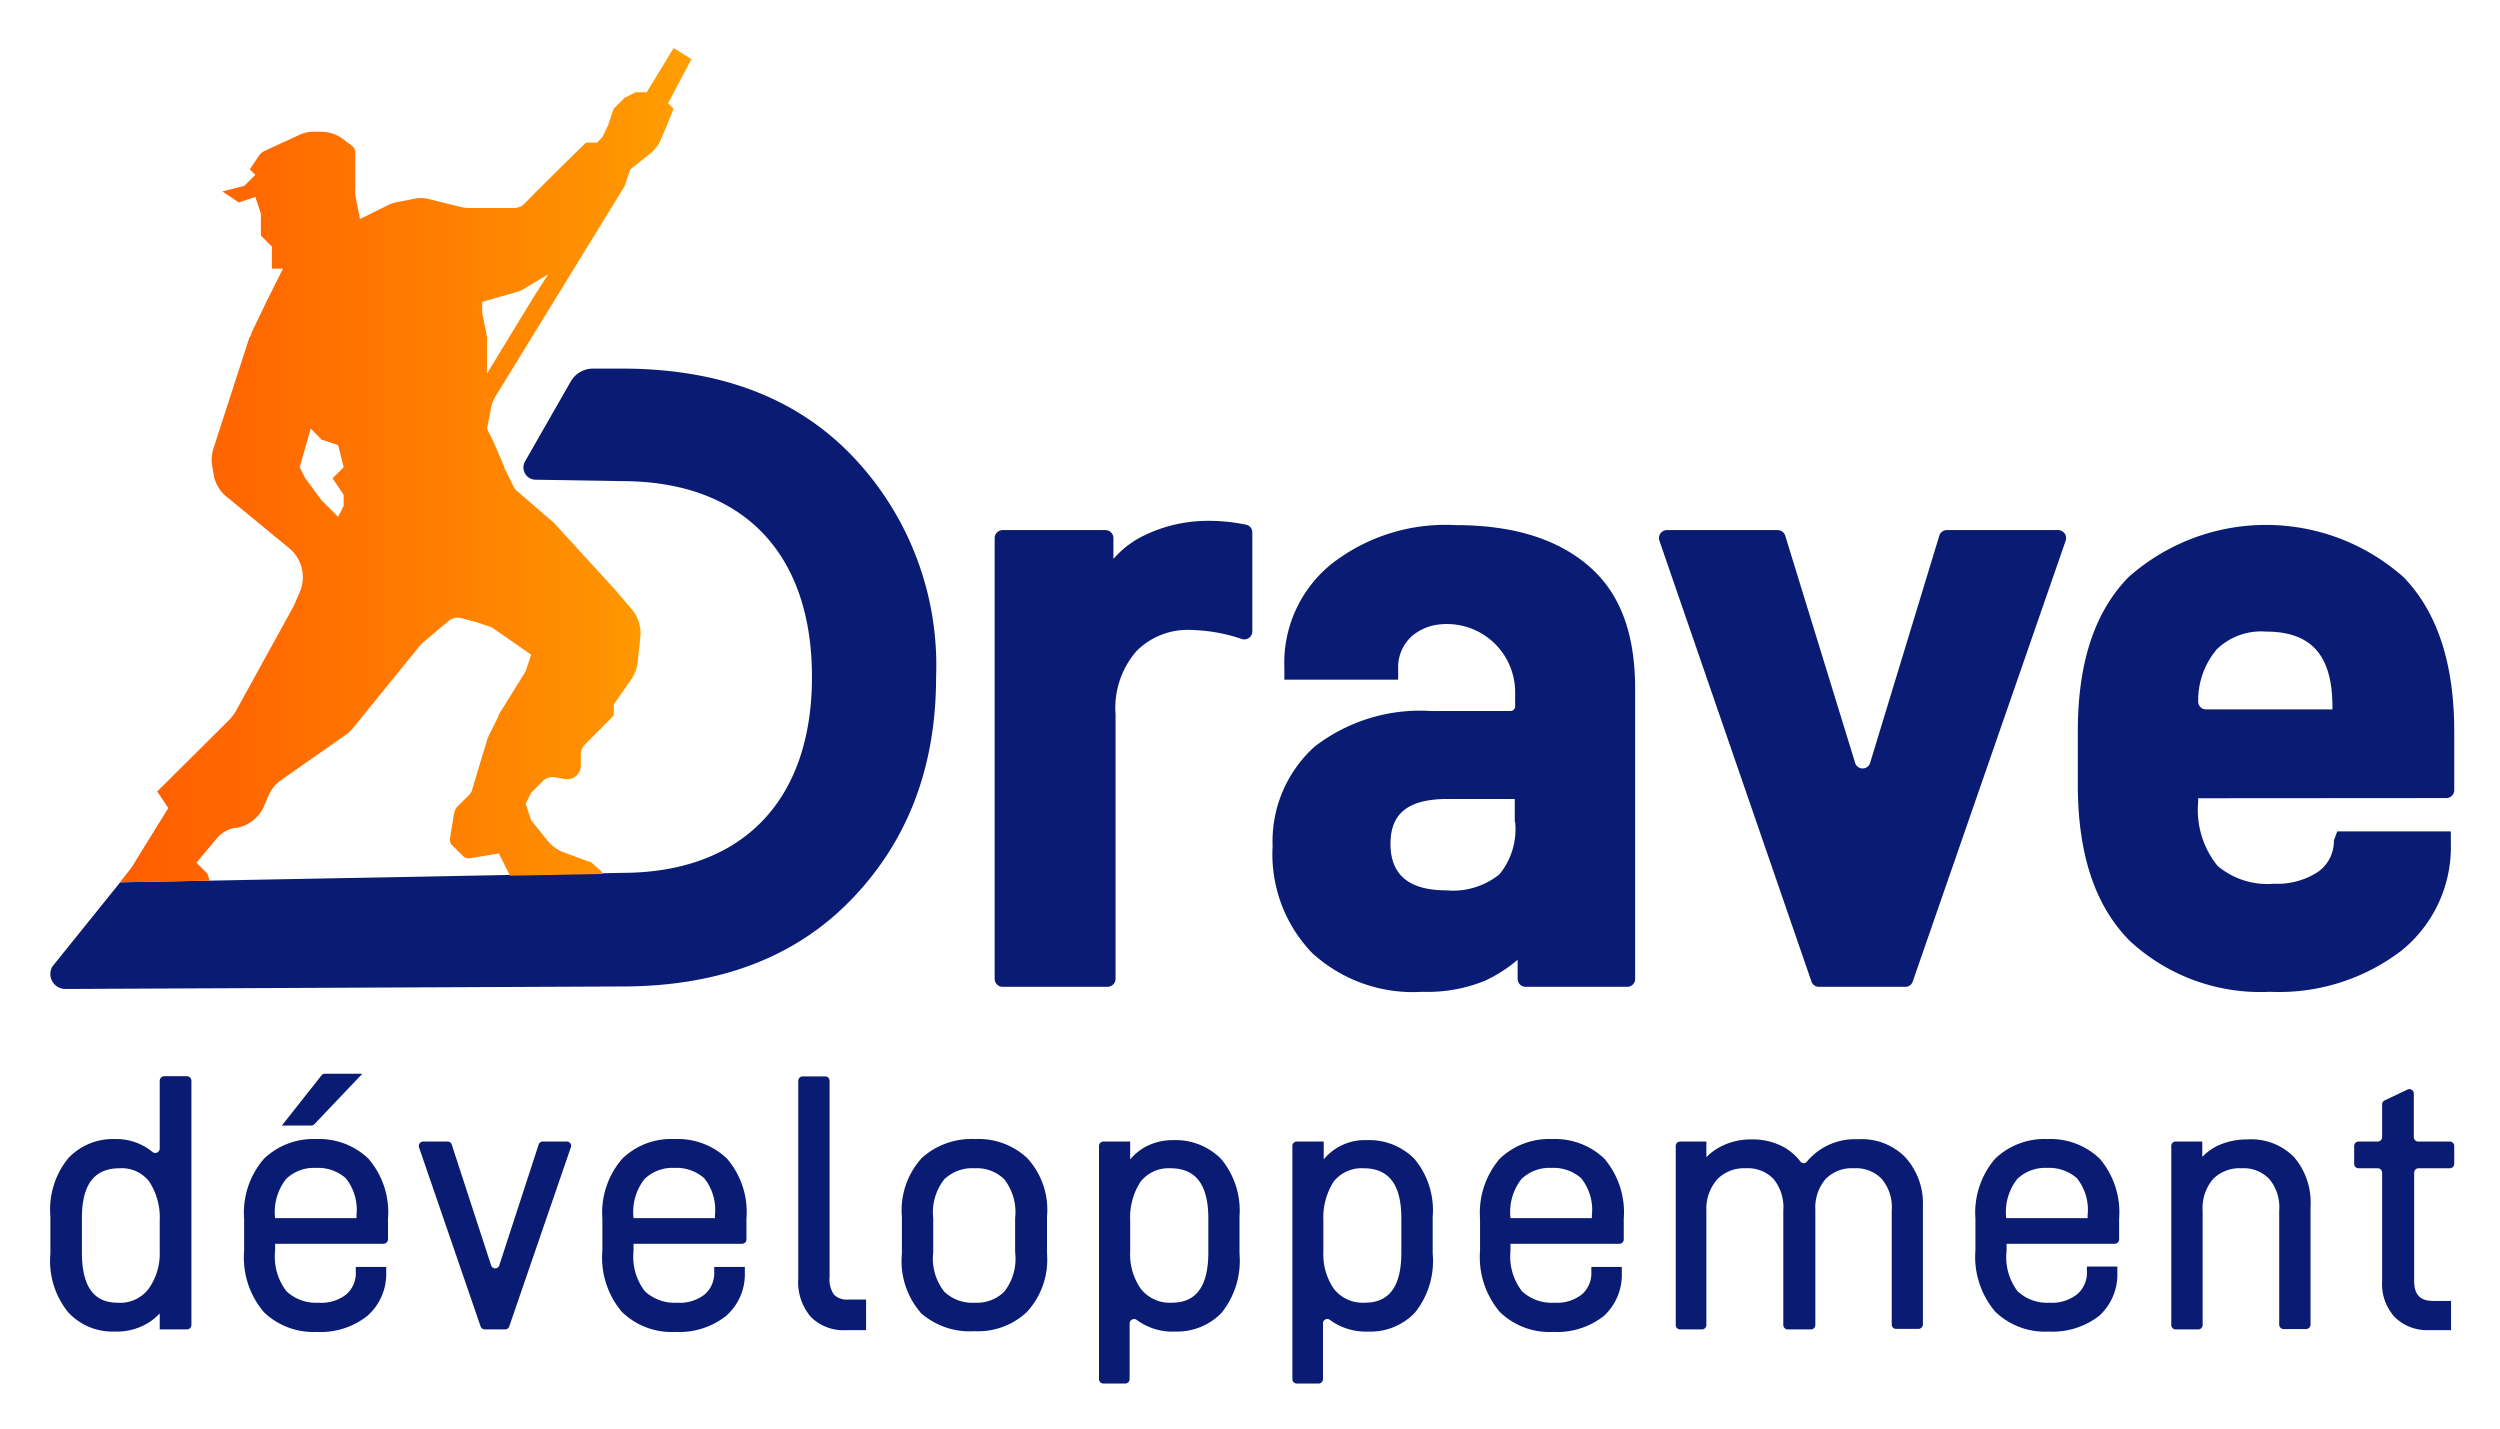
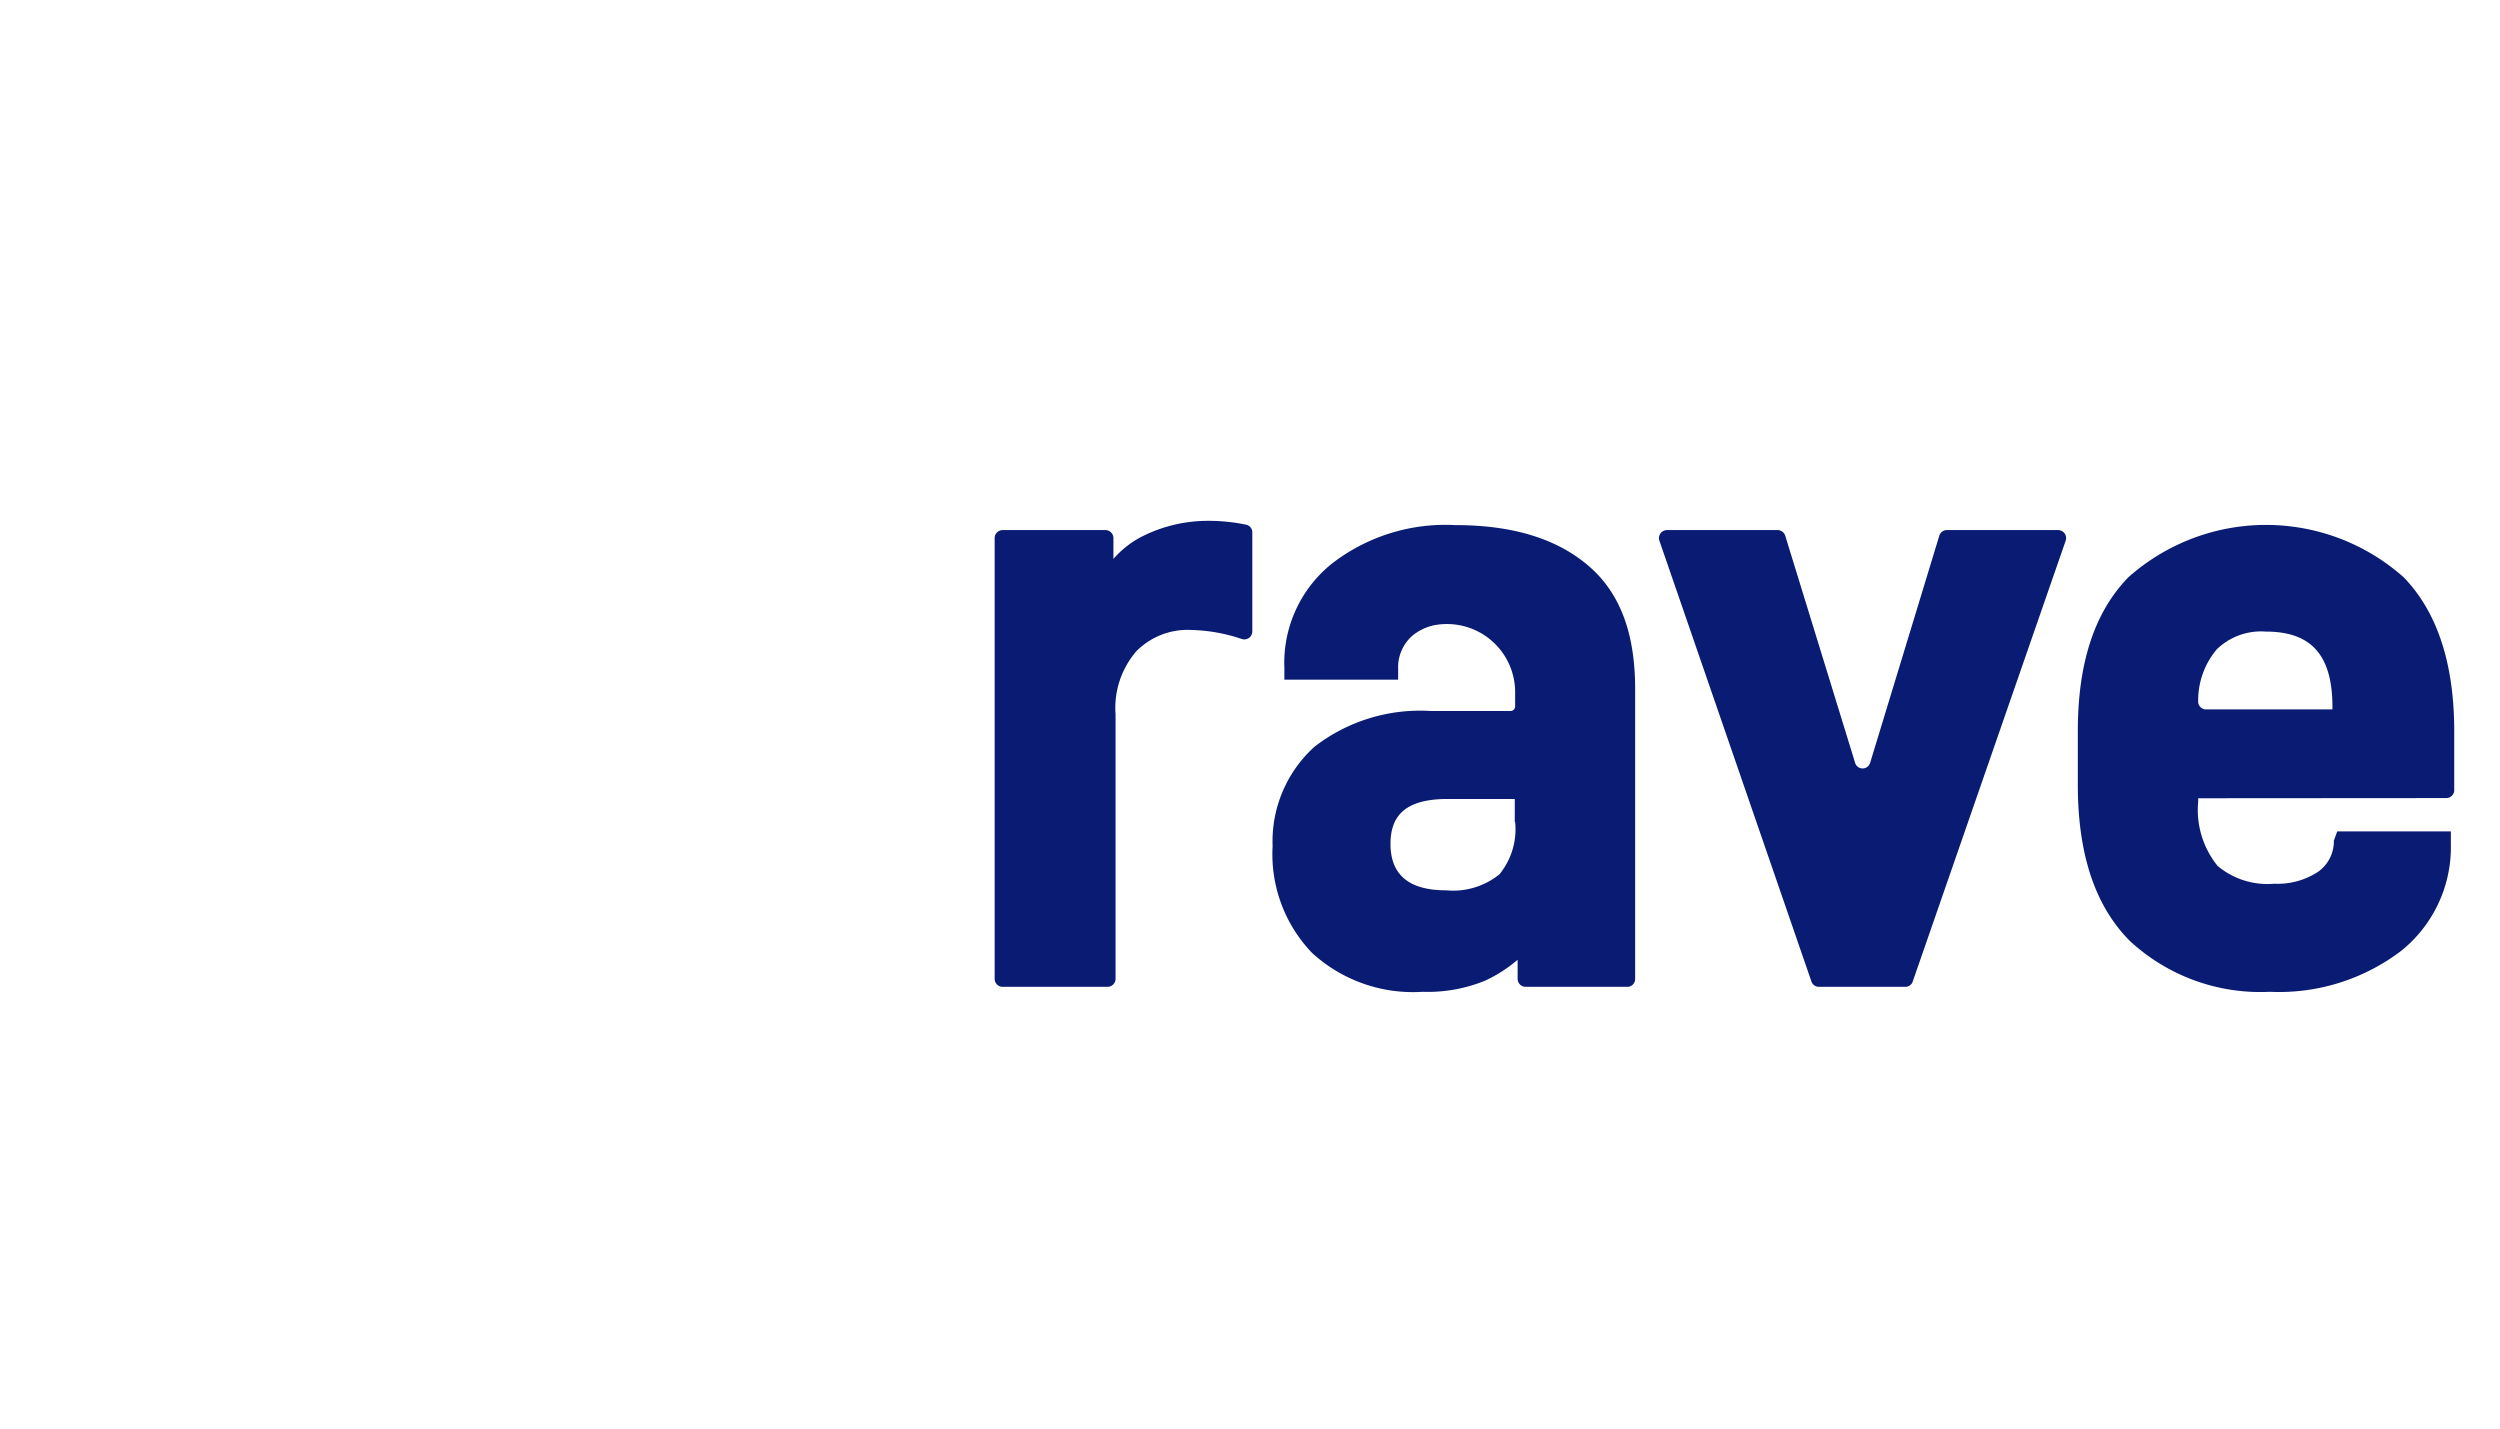
<svg xmlns="http://www.w3.org/2000/svg" role="img" viewBox="-2.83 -2.70 140.40 80.28">
  <title>Drave Développement logo</title>
  <defs>
    <linearGradient id="linear-gradient" x1="3.91" x2="35.97" y1="23.43" y2="23.43" gradientUnits="userSpaceOnUse">
      <stop offset="0" stop-color="#ff5d00" />
      <stop offset=".28" stop-color="#ff6b00" />
      <stop offset=".79" stop-color="#ff8e00" />
      <stop offset="1" stop-color="#ff9f00" />
    </linearGradient>
    <style>.cls-1{fill:#091b73}</style>
  </defs>
  <g id="Layer_2" data-name="Layer 2">
    <g id="Layer_1-2" data-name="Layer 1">
-       <path d="M7.92 58v13.71a.25.25 0 0 1-.25.25H6.14v-.9a3.06 3.06 0 0 1-.8.62 3.38 3.38 0 0 1-1.73.4A3.39 3.39 0 0 1 1 71a4.58 4.58 0 0 1-1-3.29v-2.08a4.57 4.57 0 0 1 1-3.28 3.43 3.43 0 0 1 2.61-1.08 3.19 3.19 0 0 1 2.13.73.25.25 0 0 0 .4-.2V58a.26.26 0 0 1 .25-.26h1.28a.26.26 0 0 1 .25.26zm-1.78 9.61v-1.78a3.68 3.68 0 0 0-.58-2.16 1.94 1.94 0 0 0-1.67-.76c-1.42 0-2.12.9-2.12 2.8v1.92c0 1.91.66 2.83 2 2.83a2 2 0 0 0 1.73-.76 3.37 3.37 0 0 0 .64-2.09zm7.12 2.21a2.42 2.42 0 0 0 1.79.64 2.28 2.28 0 0 0 1.56-.46 1.58 1.58 0 0 0 .54-1.29v-.26h1.71v.3a3.13 3.13 0 0 1-1.06 2.45 4.22 4.22 0 0 1-2.85.9A4 4 0 0 1 12 71a4.72 4.72 0 0 1-1.12-3.45v-1.8A4.62 4.62 0 0 1 12 62.37a4 4 0 0 1 2.93-1.1 4 4 0 0 1 2.93 1.1 4.62 4.62 0 0 1 1.1 3.38v1.15a.25.25 0 0 1-.25.25h-6.09v.4a3.17 3.17 0 0 0 .64 2.27zm-.64-4.11h4.57v-.16a2.84 2.84 0 0 0-.6-2.08 2.35 2.35 0 0 0-1.68-.58 2.24 2.24 0 0 0-1.67.62 3 3 0 0 0-.62 2.2zm2.21-5.28a.27.27 0 0 1-.18.08H13l2.22-2.81a.24.24 0 0 1 .19-.1h2.11zm14.4 1.3l-3.46 10.06a.24.24 0 0 1-.23.17h-1.15a.26.26 0 0 1-.23-.17L20.7 61.73a.25.25 0 0 1 .23-.32h1.38a.24.24 0 0 1 .23.17l2.21 6.78a.24.24 0 0 0 .46 0l2.21-6.78a.24.24 0 0 1 .23-.17H29a.24.24 0 0 1 .23.32zm4.16 8.09a2.44 2.44 0 0 0 1.8.64 2.27 2.27 0 0 0 1.55-.46 1.58 1.58 0 0 0 .54-1.29v-.26H39v.3a3.12 3.12 0 0 1-1.05 2.45 4.25 4.25 0 0 1-2.85.9 4 4 0 0 1-3-1.12 4.72 4.72 0 0 1-1.1-3.47v-1.76a4.62 4.62 0 0 1 1.12-3.38 3.93 3.93 0 0 1 2.93-1.1 4 4 0 0 1 2.95 1.1 4.61 4.61 0 0 1 1.09 3.38v1.16a.24.24 0 0 1-.24.24h-6.1v.4a3.17 3.17 0 0 0 .64 2.27zm-.64-4.11h4.57v-.16a2.84 2.84 0 0 0-.6-2.08 2.34 2.34 0 0 0-1.67-.58 2.26 2.26 0 0 0-1.68.62 3 3 0 0 0-.62 2.2zM42 69.1V58a.25.25 0 0 1 .25-.25h1.26a.25.25 0 0 1 .25.25v11a1.52 1.52 0 0 0 .24 1 1 1 0 0 0 .81.28h1V72h-1.1a2.59 2.59 0 0 1-2-.74A3 3 0 0 1 42 69.1zm5.82-1.39v-2.08a4.36 4.36 0 0 1 1.12-3.3 4.17 4.17 0 0 1 3-1.06 4 4 0 0 1 2.91 1.06 4.28 4.28 0 0 1 1.12 3.3v2.08A4.31 4.31 0 0 1 54.82 71a4 4 0 0 1-2.91 1.06 4.16 4.16 0 0 1-3-1 4.43 4.43 0 0 1-1.09-3.35zm6.36-.08v-1.92a3 3 0 0 0-.61-2.18 2.19 2.19 0 0 0-1.66-.62 2.27 2.27 0 0 0-1.71.62 3 3 0 0 0-.62 2.18v1.92a3 3 0 0 0 .62 2.21 2.27 2.27 0 0 0 1.71.62 2.19 2.19 0 0 0 1.66-.62 3 3 0 0 0 .61-2.21zm12.6-2v2.08a4.67 4.67 0 0 1-1 3.31 3.47 3.47 0 0 1-2.6 1.06 3.37 3.37 0 0 1-2.18-.66.25.25 0 0 0-.39.2v3.13a.25.25 0 0 1-.24.25h-1.24a.25.25 0 0 1-.24-.25V61.66a.25.25 0 0 1 .24-.25h1.51v1a3.11 3.11 0 0 1 .78-.66 3.24 3.24 0 0 1 1.65-.42 3.58 3.58 0 0 1 2.68 1.06 4.53 4.53 0 0 1 1.03 3.24zm-1.75.1c0-1.9-.7-2.82-2.13-2.82a2 2 0 0 0-1.68.76 3.68 3.68 0 0 0-.58 2.16v1.78a3.35 3.35 0 0 0 .6 2.07 2.06 2.06 0 0 0 1.74.78c1.37 0 2.05-.92 2.05-2.83zm12.6-.1v2.08a4.62 4.62 0 0 1-1 3.31A3.44 3.44 0 0 1 74 72.08a3.38 3.38 0 0 1-2.15-.66.24.24 0 0 0-.38.2v3.13a.25.25 0 0 1-.25.25H70a.25.25 0 0 1-.25-.25v-13.1a.25.25 0 0 1 .25-.24h1.51v1a3 3 0 0 1 2.43-1.08 3.56 3.56 0 0 1 2.67 1.06 4.49 4.49 0 0 1 1.02 3.24zm-1.76.1c0-1.9-.69-2.82-2.13-2.82a2 2 0 0 0-1.68.76 3.76 3.76 0 0 0-.57 2.16v1.78a3.41 3.41 0 0 0 .59 2.07 2.06 2.06 0 0 0 1.74.78c1.38 0 2.05-.92 2.05-2.83zm6.78 4.09a2.44 2.44 0 0 0 1.8.64A2.27 2.27 0 0 0 86 70a1.58 1.58 0 0 0 .54-1.29v-.26h1.71v.3a3.15 3.15 0 0 1-1 2.45 4.25 4.25 0 0 1-2.85.9 4 4 0 0 1-3-1.12 4.76 4.76 0 0 1-1.11-3.45v-1.78a4.66 4.66 0 0 1 1.11-3.38 4 4 0 0 1 2.94-1.1 4 4 0 0 1 2.93 1.1 4.66 4.66 0 0 1 1.09 3.38v1.16a.24.24 0 0 1-.24.24H82v.4a3.17 3.17 0 0 0 .65 2.27zM82 65.71h4.57v-.16a2.84 2.84 0 0 0-.6-2.08 2.34 2.34 0 0 0-1.67-.58 2.26 2.26 0 0 0-1.68.62 3 3 0 0 0-.62 2.2zm11-3.42a3 3 0 0 1 .85-.62 3.64 3.64 0 0 1 1.68-.38 3.67 3.67 0 0 1 1.87.46 3.13 3.13 0 0 1 .88.78.23.23 0 0 0 .37 0 3.51 3.51 0 0 1 2.86-1.25 3.44 3.44 0 0 1 2.65 1 3.85 3.85 0 0 1 1 2.78v6.62a.25.25 0 0 1-.24.25h-1.27a.24.24 0 0 1-.24-.25v-6.39a2.47 2.47 0 0 0-.56-1.78 2 2 0 0 0-1.56-.6 2.06 2.06 0 0 0-1.59.6 2.45 2.45 0 0 0-.58 1.72v6.48a.25.25 0 0 1-.24.25h-1.31a.25.25 0 0 1-.25-.25v-6.42a2.51 2.51 0 0 0-.55-1.78 2 2 0 0 0-1.56-.6 2.1 2.1 0 0 0-1.58.6 2.5 2.5 0 0 0-.63 1.78v6.42a.25.25 0 0 1-.25.25h-1.23a.25.25 0 0 1-.24-.25V61.65a.24.24 0 0 1 .24-.24H93zm17.48 7.53a2.43 2.43 0 0 0 1.79.64 2.28 2.28 0 0 0 1.56-.48 1.58 1.58 0 0 0 .54-1.29v-.26h1.71v.3a3.15 3.15 0 0 1-1 2.45 4.26 4.26 0 0 1-2.86.9 4 4 0 0 1-3-1.12 4.76 4.76 0 0 1-1.11-3.45v-1.76a4.66 4.66 0 0 1 1.11-3.38 4 4 0 0 1 2.93-1.1 4 4 0 0 1 2.94 1.1 4.66 4.66 0 0 1 1.09 3.38v1.15a.25.25 0 0 1-.25.25h-6.07v.4a3.17 3.17 0 0 0 .62 2.27zm-.64-4.11h4.57v-.16a2.84 2.84 0 0 0-.6-2.08 2.35 2.35 0 0 0-1.68-.58 2.26 2.26 0 0 0-1.67.62 3 3 0 0 0-.62 2.2zm11.01-3.44a3 3 0 0 1 .85-.62 3.9 3.9 0 0 1 1.68-.36 3.37 3.37 0 0 1 2.63 1 3.92 3.92 0 0 1 .92 2.78v6.62a.25.25 0 0 1-.24.25h-1.27a.25.25 0 0 1-.25-.25v-6.4a2.47 2.47 0 0 0-.56-1.78 2 2 0 0 0-1.57-.6 2.1 2.1 0 0 0-1.58.6 2.5 2.5 0 0 0-.59 1.78v6.42a.25.25 0 0 1-.25.25h-1.27a.25.25 0 0 1-.24-.25V61.65a.24.24 0 0 1 .24-.24h1.5zm12.97 8.09h1V72h-1.22a2.59 2.59 0 0 1-1.95-.74 2.75 2.75 0 0 1-.7-2v-6.1a.25.25 0 0 0-.25-.25h-1.07a.25.25 0 0 1-.25-.25v-1a.25.25 0 0 1 .25-.25h1.07a.25.25 0 0 0 .25-.25v-1.84a.26.26 0 0 1 .14-.22l1.28-.61a.25.25 0 0 1 .36.23v2.44a.25.25 0 0 0 .25.25h1.77a.25.25 0 0 1 .25.25v1a.25.25 0 0 1-.25.25H133a.25.25 0 0 0-.25.25v6c-.02.84.32 1.2 1.07 1.2zM3.92 46.85L.11 51.58a.84.84 0 0 0 .72 1.26l31.26-.14c5.37 0 9.66-1.58 12.82-4.81s4.83-7.39 4.83-12.55a17 17 0 0 0-4.83-12.56C41.75 19.56 37.46 18 32.09 18h-1.62a1.44 1.44 0 0 0-1.25.73l-2.58 4.51a.69.69 0 0 0 .58 1l4.87.08c6.83 0 10.68 4.07 10.68 11s-3.9 11-10.68 11" class="cls-1" />
-       <path fill="url(#linear-gradient)" d="M36 .62L35 0l-1.51 2.48h-.62l-.62.31-.62.62-.31.93L31 5l-.3.31h-.62l-1.23 1.2-1.55 1.54-.7.71a.79.79 0 0 1-.54.22h-2.53a2.14 2.14 0 0 1-.5-.06l-1.77-.44a1.87 1.87 0 0 0-.91 0l-.82.16a2.28 2.28 0 0 0-.53.16l-1.61.8-.27-1.34a2 2 0 0 1 0-.41v-2a.47.47 0 0 0-.18-.36l-.5-.38a2.08 2.08 0 0 0-1.25-.41h-.44a1.75 1.75 0 0 0-.78.18L12 5.79a.73.73 0 0 0-.29.26l-.51.76.31.31-.62.62-1.23.31.92.62.93-.31.31.93v1.24l.62.62v1.24h.62l-.77 1.54-.16.32-.84 1.75c0 .1-.09.2-.13.3l-2 6.18a2 2 0 0 0-.07 1l.1.59a2.06 2.06 0 0 0 .81 1.21l3.45 2.84a2.11 2.11 0 0 1 .55 2.44l-.28.65-.07.15-3.22 5.85a2.47 2.47 0 0 1-.36.49L6 41.75l.62.93L4.57 46l-.66.85 5-.09v-.11l-.09-.28-.62-.62 1.13-1.35a1.72 1.72 0 0 1 1.06-.61h.09A2.07 2.07 0 0 0 12 42.56l.25-.58a2.05 2.05 0 0 1 .72-.88l3.6-2.52a2 2 0 0 0 .43-.4l3.71-4.57a1.85 1.85 0 0 1 .28-.28l1.4-1.18A.79.79 0 0 1 23 32l.86.22.93.31L27 34.07l-.31.93-1.52 2.45a.21.21 0 0 0 0 .06l-.57 1.15a.61.61 0 0 0-.05.12l-.86 2.85a.69.69 0 0 1-.19.33l-.62.61a.84.84 0 0 0-.21.42l-.23 1.39a.46.46 0 0 0 .12.39l.61.6a.43.43 0 0 0 .39.13l1.63-.27.12.25.5 1 5.21-.1-.06-.13-.63-.56h-.09l-1.43-.53a2.12 2.12 0 0 1-.89-.65L27 43.37l-.31-.93.31-.62.65-.65a.76.76 0 0 1 .67-.22l.58.1a.76.76 0 0 0 .89-.75v-.64a.77.77 0 0 1 .22-.54l.71-.71.92-.93v-.62l1-1.43a2.23 2.23 0 0 0 .34-.93l.15-1.4a2.09 2.09 0 0 0-.47-1.57l-1-1.17-3.32-3.63a1 1 0 0 0-.18-.17l-1.95-1.68a.75.75 0 0 1-.19-.24l-.53-1.07v-.06L24.83 22l-.31-.62.23-1.18a2.1 2.1 0 0 1 .27-.68l3.43-5.58 3.8-6.19.31-.93 1.12-.89a2.11 2.11 0 0 0 .63-.85l.42-1 .27-.67-.31-.31zM16.47 25.09v.62l-.31.62-.89-.89-.07-.08-.89-1.2-.31-.62.62-2.17.61.62.93.31.31 1.24-.62.62zm10.7-11.16l-2.65 4.35v-1.66a3 3 0 0 0 0-.41l-.27-1.34v-.62l1.13-.32.94-.27.18-.08 1.46-.88z" />
      <path d="M67.5 27.2v5.57a.45.45 0 0 1-.58.42 9.48 9.48 0 0 0-2.82-.51 4.05 4.05 0 0 0-3.1 1.18 4.87 4.87 0 0 0-1.18 3.57v14.84a.45.45 0 0 1-.44.45h-5.91a.45.45 0 0 1-.44-.45V27.52a.45.45 0 0 1 .44-.45h5.79a.45.45 0 0 1 .44.45v1.17a5.32 5.32 0 0 1 1.75-1.33 8.19 8.19 0 0 1 3.55-.81 10.44 10.44 0 0 1 2.12.21.44.44 0 0 1 .38.44zM89 36v16.27a.44.44 0 0 1-.44.45h-5.72a.45.45 0 0 1-.44-.45V51.2a7.91 7.91 0 0 1-1.84 1.18 8.53 8.53 0 0 1-3.5.62 8.39 8.39 0 0 1-6.2-2.18 8 8 0 0 1-2.22-6A7.16 7.16 0 0 1 71 39.23a9.69 9.69 0 0 1 6.53-2H82a.26.26 0 0 0 .26-.26v-.71a3.83 3.83 0 0 0-4.58-3.84 2.88 2.88 0 0 0-1.19.58 2.35 2.35 0 0 0-.8 1.85v.62H69.3v-.66a7.14 7.14 0 0 1 2.7-5.88 10.41 10.41 0 0 1 6.9-2.14c3.22 0 5.73.76 7.53 2.33S89 33 89 36zm-6.76 7.46v-1.29h-3.76c-2.23 0-3.22.81-3.22 2.52s1 2.61 3.12 2.61a4.14 4.14 0 0 0 3-.9 4 4 0 0 0 .88-2.94zm30.94-15.8l-8.59 24.76a.43.43 0 0 1-.41.3h-4.86a.44.44 0 0 1-.42-.3l-8.54-24.76a.45.45 0 0 1 .42-.59H97a.45.45 0 0 1 .43.32l3.92 12.74a.44.44 0 0 0 .85 0l3.88-12.74a.44.44 0 0 1 .42-.32h6.24a.45.45 0 0 1 .44.59zm7.44 14.47v.19a5 5 0 0 0 1.09 3.61 4.35 4.35 0 0 0 3.17 1 4.16 4.16 0 0 0 2.46-.66 2.1 2.1 0 0 0 .9-1.76l.19-.52h6.38v.71a7.47 7.47 0 0 1-2.79 6 11.34 11.34 0 0 1-7.38 2.3 10.79 10.79 0 0 1-7.85-2.85c-1.94-1.94-2.93-4.84-2.93-8.78v-3c0-3.85.94-6.7 2.84-8.65a11.63 11.63 0 0 1 15.46 0c1.89 1.95 2.84 4.85 2.84 8.65v3.3a.45.45 0 0 1-.44.45zm1-8.31a4.44 4.44 0 0 0-1 2.85.44.44 0 0 0 .44.47h7.1V37c0-2.9-1.18-4.23-3.74-4.23a3.57 3.57 0 0 0-2.81 1.05z" class="cls-1" />
    </g>
  </g>
</svg>